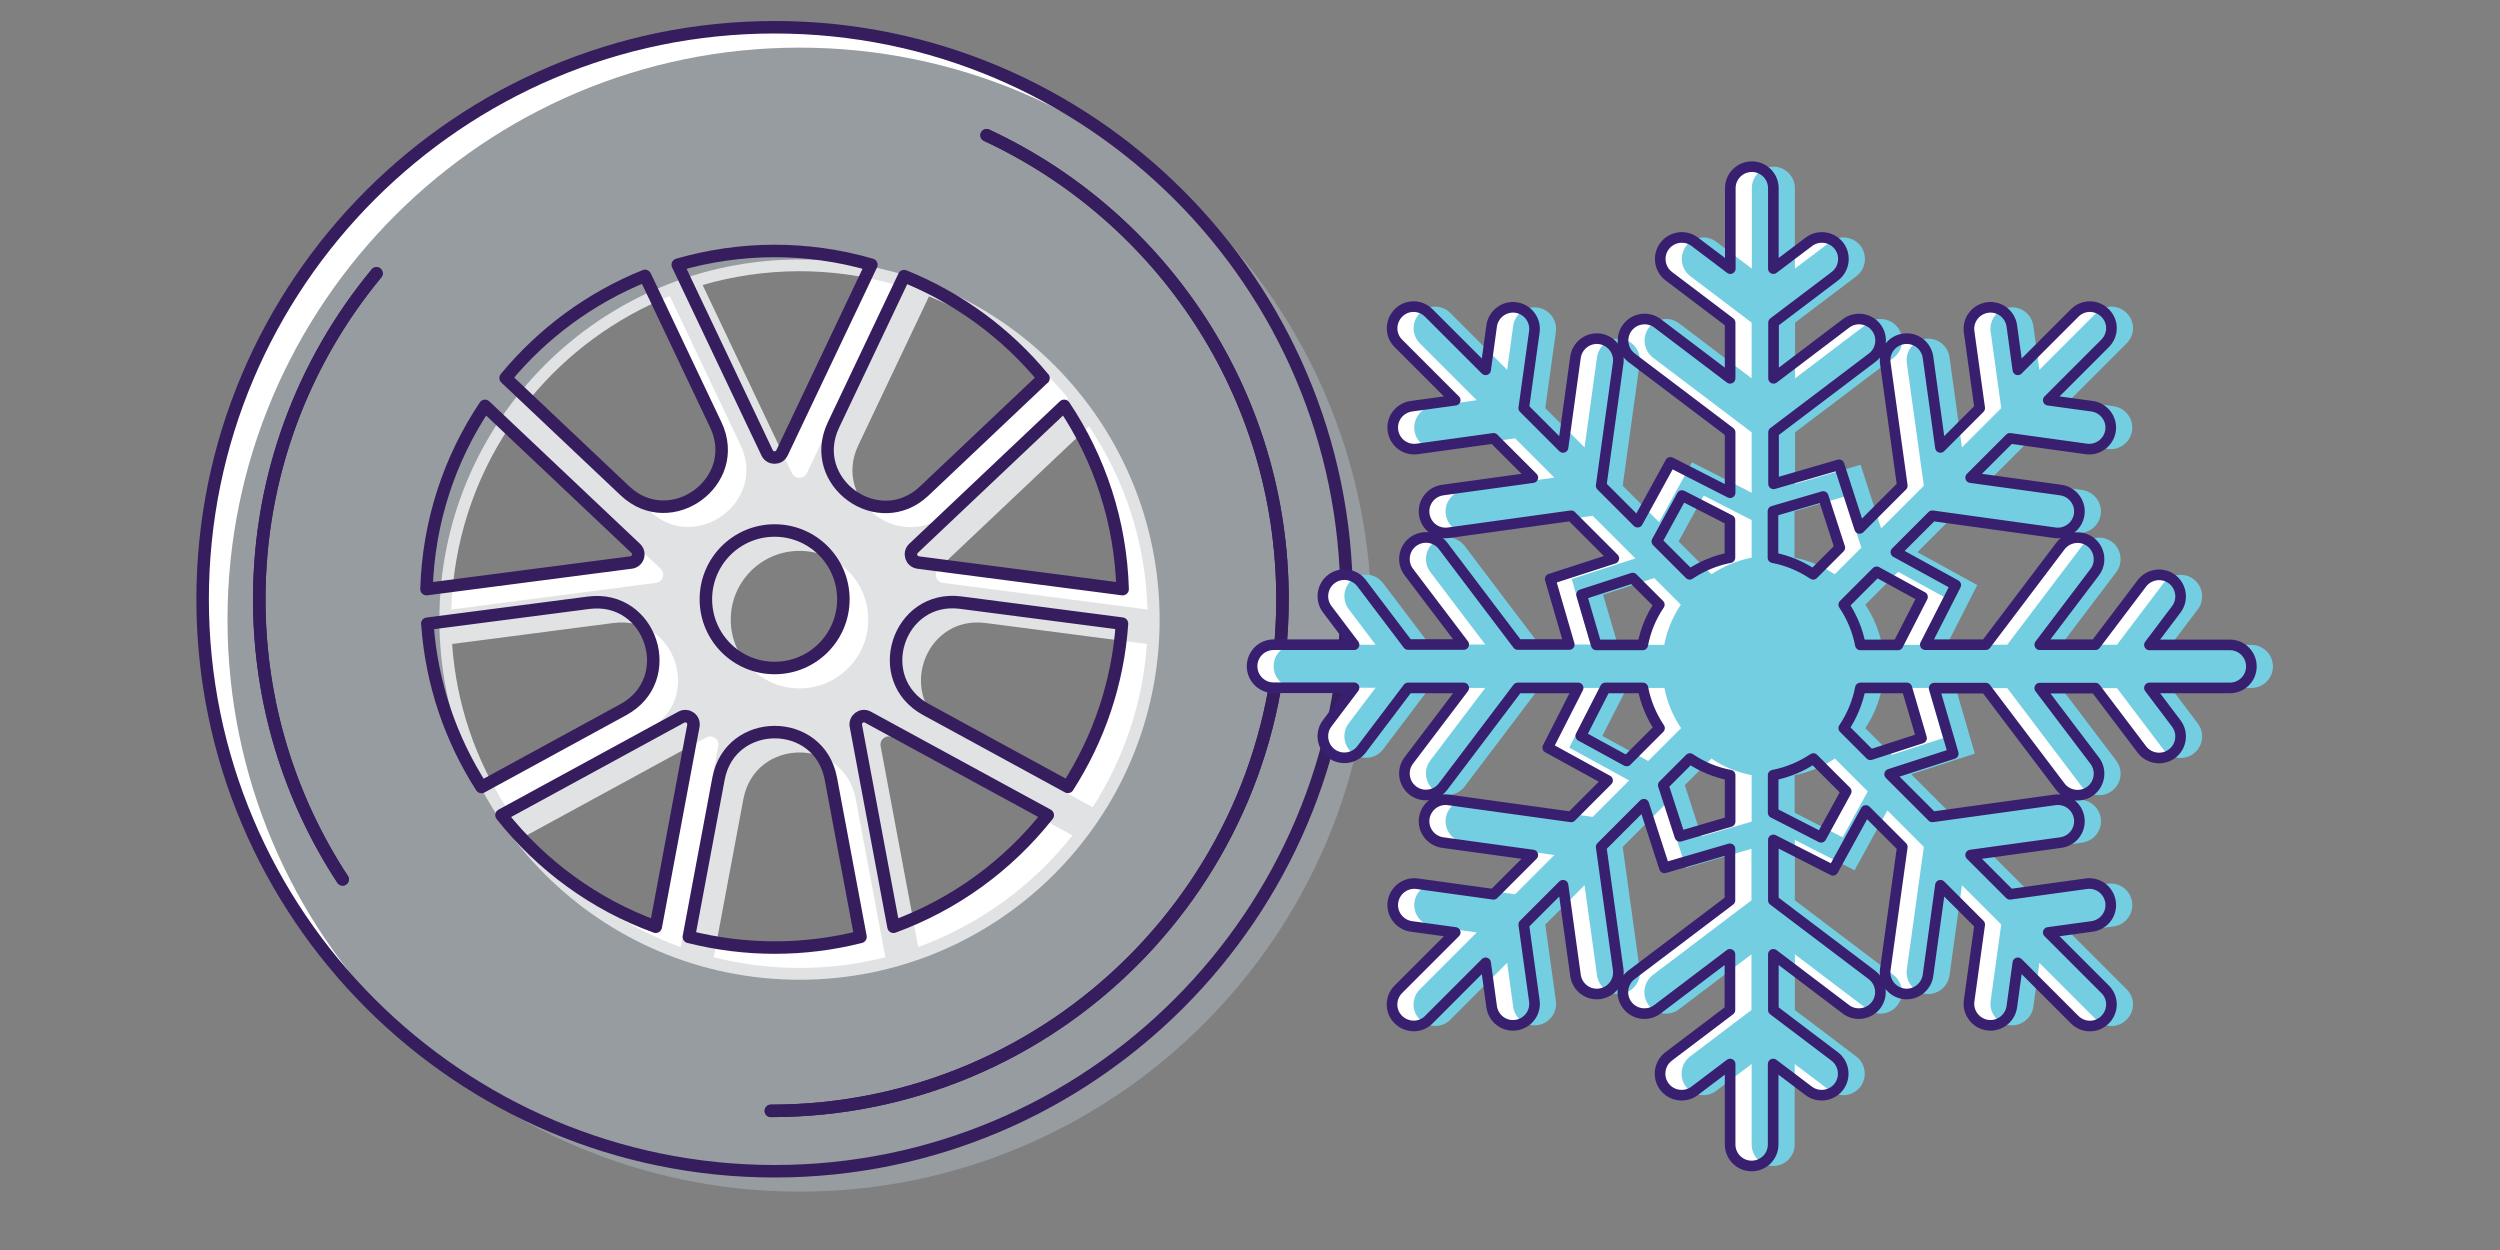
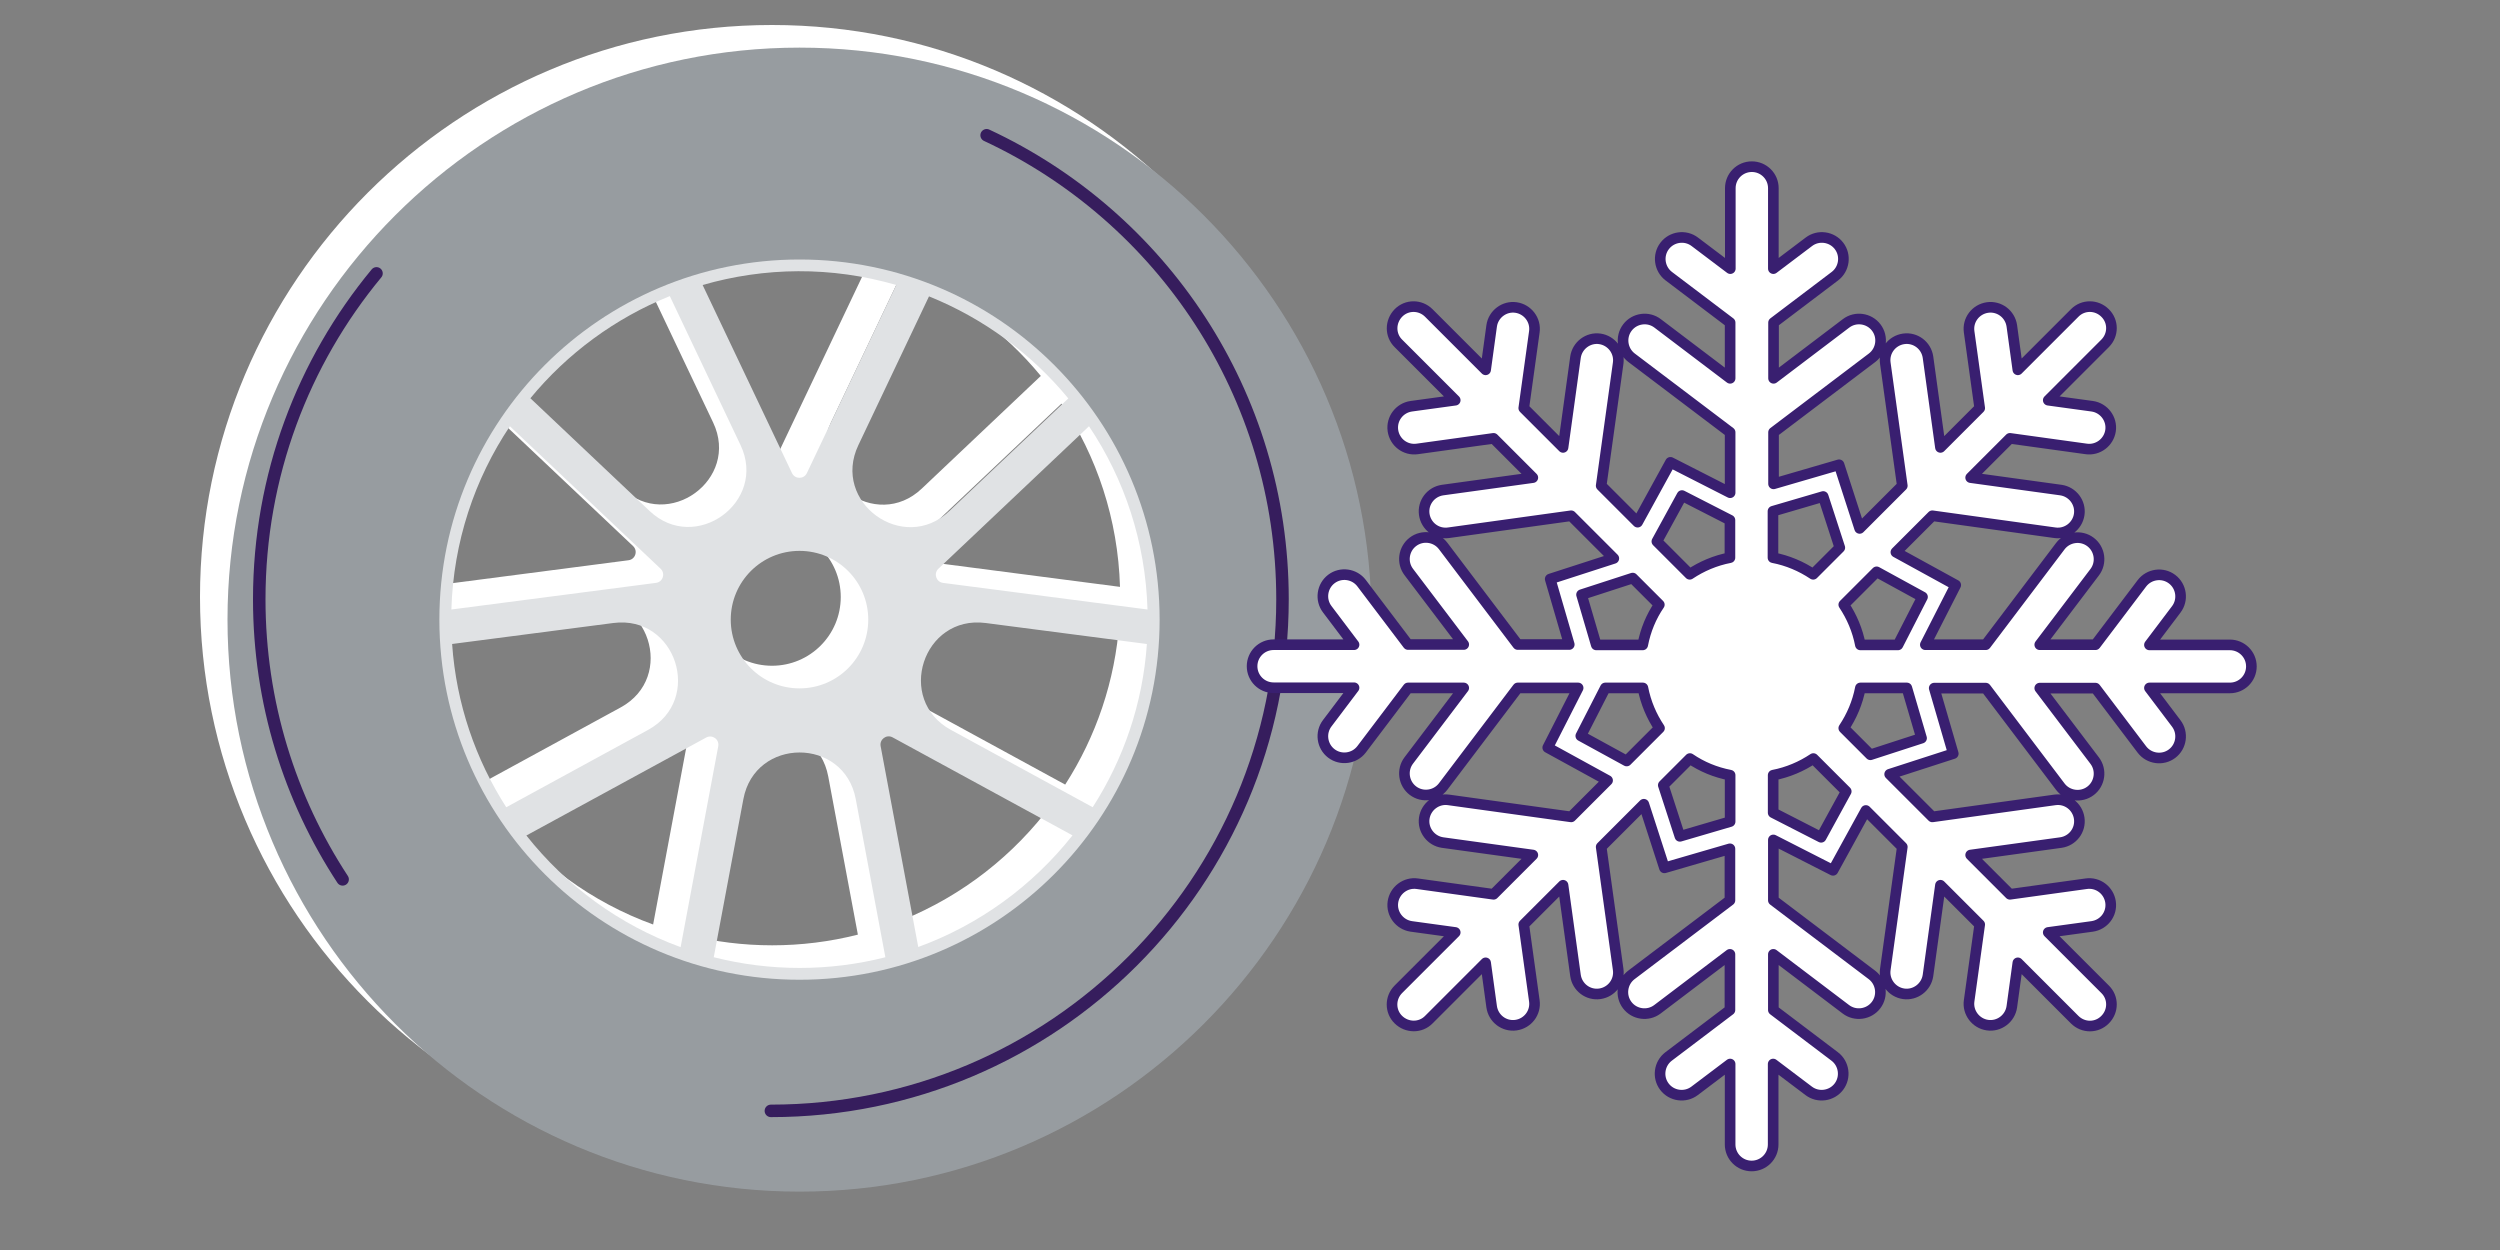
<svg xmlns="http://www.w3.org/2000/svg" width="200" height="100" viewBox="0 0 200 100" fill="none">
  <rect x="0" y="0" width="200" height="100" fill="#808080" stroke="none" />
  <path d="M61.76 2C36.53 2 16 22.53 16 47.76C16 72.99 36.53 93.52 61.76 93.52C86.99 93.52 107.52 72.99 107.52 47.76C107.52 22.53 86.99 2 61.76 2ZM83.27 30.07L73.74 39.09C70.08 42.56 64.29 38.39 66.47 33.81L72.12 21.91C76.49 23.67 80.32 26.5 83.27 30.08V30.07ZM67.26 47.76C67.26 50.8 64.8 53.26 61.76 53.26C58.72 53.26 56.26 50.8 56.26 47.76C56.26 44.72 58.72 42.26 61.76 42.26C64.8 42.26 67.26 44.72 67.26 47.76ZM69.51 21L62.36 36.05C62.12 36.55 61.41 36.55 61.17 36.05L54.02 21C58.97 19.57 64.31 19.49 69.51 21ZM51.4 21.9L57.05 33.8C59.22 38.36 53.43 42.54 49.78 39.08L40.24 30.06C43.19 26.48 47.02 23.65 51.39 21.89L51.4 21.9ZM38.59 32.29L50.65 43.69C51.05 44.07 50.83 44.75 50.28 44.82L33.91 46.95C34.07 41.54 35.77 36.51 38.59 32.29ZM33.97 49.72L46.88 48.04C51.89 47.39 54.1 54.16 49.66 56.59L38.31 62.78C35.86 58.96 34.31 54.51 33.98 49.72H33.97ZM39.91 65.03L54.3 57.19C54.79 56.93 55.36 57.34 55.26 57.89L52.25 73.96C47.35 72.18 43.09 69.05 39.91 65.03ZM54.9 74.77L57.27 62.12C58.2 57.15 65.33 57.14 66.26 62.12L68.63 74.77C64.14 75.91 59.41 75.91 54.91 74.77H54.9ZM71.27 73.96L68.26 57.89C68.16 57.36 68.72 56.92 69.22 57.19L83.61 65.03C80.43 69.05 76.17 72.17 71.27 73.96ZM85.22 62.77L73.87 56.58C69.43 54.16 71.63 47.38 76.65 48.03L89.55 49.71C89.22 54.49 87.67 58.94 85.22 62.76V62.77ZM73.24 44.82C72.69 44.75 72.47 44.07 72.87 43.69L84.92 32.29C87.75 36.51 89.44 41.54 89.6 46.95L73.23 44.82H73.24Z" fill="white" />
  <path d="M63.96 14.37C44.55 14.37 28.76 30.16 28.76 49.57C28.76 68.98 44.55 84.77 63.96 84.77C83.37 84.77 99.16 68.98 99.16 49.57C99.16 30.16 83.36 14.37 63.96 14.37ZM85.47 31.87L75.94 40.89C72.28 44.36 66.49 40.19 68.67 35.61L74.32 23.71C78.69 25.47 82.52 28.3 85.47 31.88V31.87ZM69.46 49.57C69.46 52.61 67 55.07 63.96 55.07C60.92 55.07 58.46 52.61 58.46 49.57C58.46 46.53 60.92 44.07 63.96 44.07C67 44.07 69.46 46.53 69.46 49.57ZM71.7 22.8L64.55 37.85C64.31 38.35 63.6 38.35 63.36 37.85L56.21 22.8C61.16 21.37 66.5 21.29 71.7 22.8ZM53.59 23.7L59.24 35.6C61.41 40.16 55.62 44.34 51.97 40.88L42.43 31.86C45.38 28.28 49.21 25.45 53.58 23.69L53.59 23.7ZM40.79 34.1L52.85 45.5C53.25 45.88 53.03 46.56 52.48 46.63L36.11 48.76C36.27 43.35 37.97 38.32 40.79 34.1ZM36.16 51.52L49.07 49.84C54.08 49.19 56.29 55.96 51.85 58.39L40.5 64.58C38.05 60.76 36.5 56.31 36.17 51.52H36.16ZM42.11 66.84L56.5 59C56.99 58.74 57.56 59.15 57.46 59.7L54.45 75.77C49.55 73.99 45.29 70.86 42.11 66.84ZM57.1 76.58L59.47 63.93C60.4 58.96 67.53 58.95 68.46 63.93L70.83 76.58C66.34 77.72 61.61 77.72 57.11 76.58H57.1ZM73.46 75.76L70.45 59.69C70.35 59.16 70.91 58.72 71.41 58.99L85.8 66.83C82.62 70.85 78.36 73.97 73.46 75.76ZM87.42 64.58L76.07 58.39C71.63 55.97 73.83 49.19 78.85 49.84L91.75 51.52C91.42 56.3 89.87 60.75 87.42 64.57V64.58ZM75.44 46.63C74.89 46.56 74.67 45.88 75.07 45.5L87.12 34.1C89.95 38.32 91.64 43.35 91.8 48.76L75.43 46.63H75.44Z" fill="#E0E2E4" />
  <path d="M63.96 3.81C38.72 3.81 18.2 24.34 18.2 49.57C18.2 74.8 38.73 95.33 63.96 95.33C89.19 95.33 109.72 74.8 109.72 49.57C109.72 24.34 89.19 3.81 63.96 3.81ZM63.96 78.38C48.05 78.38 35.15 65.48 35.15 49.57C35.15 33.66 48.05 20.76 63.96 20.76C79.87 20.76 92.77 33.66 92.77 49.57C92.77 65.48 79.87 78.38 63.96 78.38Z" fill="#979CA0" />
-   <path d="M61.97 2.18C36.74 2.18 16.21 22.71 16.21 47.94C16.21 73.17 36.74 93.7 61.97 93.7C87.2 93.7 107.73 73.17 107.73 47.94C107.73 22.71 87.2 2.18 61.97 2.18ZM83.48 30.25L73.95 39.27C70.29 42.74 64.5 38.57 66.68 33.99L72.33 22.09C76.7 23.85 80.53 26.68 83.48 30.26V30.25ZM67.47 47.94C67.47 50.98 65.01 53.44 61.97 53.44C58.93 53.44 56.47 50.98 56.47 47.94C56.47 44.9 58.93 42.44 61.97 42.44C65.01 42.44 67.47 44.9 67.47 47.94ZM69.71 21.18L62.56 36.23C62.32 36.73 61.61 36.73 61.37 36.23L54.22 21.18C59.17 19.75 64.51 19.67 69.71 21.18ZM51.61 22.08L57.26 33.98C59.43 38.54 53.64 42.72 49.99 39.26L40.45 30.24C43.4 26.66 47.23 23.83 51.6 22.07L51.61 22.08ZM38.8 32.47L50.86 43.87C51.26 44.25 51.04 44.93 50.49 45L34.12 47.13C34.28 41.72 35.98 36.69 38.8 32.47ZM34.18 49.9L47.09 48.22C52.1 47.57 54.31 54.34 49.87 56.77L38.52 62.96C36.07 59.14 34.52 54.69 34.19 49.9H34.18ZM40.12 65.21L54.51 57.37C55 57.11 55.57 57.52 55.47 58.07L52.46 74.14C47.56 72.36 43.3 69.23 40.12 65.21ZM55.11 74.95L57.48 62.3C58.41 57.33 65.54 57.32 66.47 62.3L68.84 74.95C64.35 76.09 59.62 76.09 55.12 74.95H55.11ZM71.48 74.14L68.47 58.07C68.37 57.54 68.93 57.1 69.43 57.37L83.82 65.21C80.64 69.23 76.38 72.35 71.48 74.14ZM85.43 62.95L74.08 56.76C69.64 54.34 71.84 47.56 76.86 48.21L89.76 49.89C89.43 54.67 87.88 59.12 85.43 62.94V62.95ZM73.45 45C72.9 44.93 72.68 44.25 73.08 43.87L85.13 32.47C87.96 36.69 89.65 41.72 89.81 47.13L73.44 45H73.45Z" stroke="#361D5D" stroke-linecap="round" stroke-linejoin="round" />
-   <path d="M61.67 88.87C84.27 88.87 102.6 70.55 102.6 47.94C102.6 31.5 92.91 17.33 78.93 10.82" stroke="#361D5D" stroke-miterlimit="10" stroke-linecap="round" />
  <path d="M30.12 21.87C24.26 28.95 20.74 38.04 20.74 47.94C20.74 56.21 23.19 63.91 27.41 70.35" stroke="#361D5D" stroke-miterlimit="10" stroke-linecap="round" />
  <path d="M61.67 88.87C84.27 88.87 102.6 70.55 102.6 47.94C102.6 31.5 92.91 17.33 78.93 10.82" stroke="#361D5D" stroke-miterlimit="10" stroke-linecap="round" />
-   <path d="M30.12 21.87C24.26 28.95 20.74 38.04 20.74 47.94C20.74 56.21 23.19 63.91 27.41 70.35" stroke="#361D5D" stroke-miterlimit="10" stroke-linecap="round" />
  <path d="M178.39 51.592H171.955L174.1 48.752C174.674 47.997 174.523 46.909 173.768 46.336C173.013 45.761 171.925 45.913 171.351 46.668L167.636 51.577H163.18L167.575 45.777C168.149 45.021 167.998 43.934 167.243 43.36C166.488 42.786 165.4 42.937 164.826 43.692L158.86 51.577H154.027L156.459 46.804L151.671 44.176L154.586 41.261L164.388 42.62C165.325 42.756 166.201 42.091 166.337 41.155C166.473 40.218 165.808 39.342 164.872 39.206L157.652 38.21L160.794 35.068L166.896 35.914C167.832 36.05 168.708 35.385 168.844 34.449C168.98 33.512 168.315 32.636 167.379 32.5L163.86 32.017L168.406 27.471C169.086 26.791 169.086 25.704 168.406 25.039C167.726 24.359 166.639 24.359 165.974 25.039L161.428 29.585L160.945 26.066C160.809 25.13 159.948 24.465 158.996 24.601C158.06 24.737 157.395 25.598 157.531 26.549L158.377 32.651L155.235 35.793L154.239 28.573C154.103 27.637 153.242 26.972 152.29 27.108C151.354 27.244 150.689 28.105 150.825 29.057L152.184 38.859L148.771 42.273L147.125 37.182L141.884 38.708V34.585L149.768 28.619C150.523 28.045 150.674 26.957 150.1 26.202C149.526 25.447 148.439 25.296 147.683 25.87L141.884 30.265V25.809L146.792 22.094C147.548 21.52 147.699 20.432 147.125 19.677C146.551 18.922 145.463 18.771 144.708 19.345L141.868 21.49V15.055C141.868 14.104 141.098 13.334 140.147 13.334C139.195 13.334 138.425 14.104 138.425 15.055V21.49L135.585 19.345C134.83 18.771 133.743 18.922 133.169 19.677C132.595 20.432 132.746 21.52 133.501 22.094L138.41 25.809V30.265L132.61 25.87C131.855 25.296 130.767 25.447 130.193 26.202C129.619 26.957 129.77 28.045 130.525 28.619L138.41 34.585V39.418L133.637 36.986L131.009 41.774L128.094 38.859L129.453 29.057C129.589 28.12 128.924 27.244 127.988 27.108C127.052 26.972 126.176 27.637 126.04 28.573L125.043 35.793L121.901 32.651L122.747 26.549C122.883 25.613 122.218 24.737 121.282 24.601C120.345 24.465 119.469 25.13 119.333 26.066L118.85 29.585L114.304 25.039C113.624 24.359 112.537 24.359 111.872 25.039C111.208 25.719 111.192 26.806 111.872 27.471L116.418 32.017L112.899 32.5C111.963 32.636 111.298 33.497 111.434 34.449C111.57 35.385 112.431 36.05 113.383 35.914L119.485 35.068L122.626 38.21L115.406 39.206C114.47 39.342 113.805 40.203 113.941 41.155C114.077 42.091 114.938 42.756 115.89 42.62L125.692 41.261L129.106 44.674L124.016 46.32L125.541 51.561H121.418L115.452 43.677C114.878 42.922 113.79 42.771 113.035 43.345C112.28 43.919 112.129 45.006 112.703 45.761L117.098 51.561H112.642L108.927 46.653C108.353 45.897 107.265 45.746 106.51 46.32C105.755 46.894 105.604 47.982 106.178 48.737L108.323 51.577H101.889C100.937 51.577 100.167 52.347 100.167 53.298C100.167 54.25 100.937 55.02 101.889 55.02H108.323L106.178 57.86C105.604 58.615 105.755 59.702 106.51 60.276C107.265 60.85 108.353 60.699 108.927 59.944L112.642 55.035H117.098L112.703 60.835C112.129 61.59 112.28 62.678 113.035 63.252C113.79 63.826 114.878 63.675 115.452 62.919L121.418 55.035H126.251L123.819 59.808L128.607 62.436L125.692 65.351L115.89 63.992C114.953 63.856 114.077 64.52 113.941 65.457C113.805 66.393 114.47 67.269 115.406 67.405L122.626 68.402L119.485 71.544L113.383 70.698C112.446 70.562 111.57 71.227 111.434 72.163C111.298 73.1 111.963 73.975 112.899 74.112L116.418 74.595L111.872 79.141C111.192 79.821 111.192 80.908 111.872 81.573C112.552 82.237 113.639 82.252 114.304 81.573L118.85 77.026L119.333 80.546C119.469 81.482 120.33 82.147 121.282 82.011C122.218 81.875 122.883 81.014 122.747 80.062L121.901 73.96L125.043 70.819L126.04 78.038C126.176 78.975 127.036 79.639 127.988 79.504C128.924 79.368 129.589 78.507 129.453 77.555L128.094 67.753L131.507 64.339L133.154 69.429L138.395 67.904V72.027L130.51 77.993C129.755 78.567 129.604 79.655 130.178 80.41C130.752 81.165 131.839 81.316 132.595 80.742L138.395 76.347V80.802L133.486 84.518C132.731 85.092 132.58 86.18 133.154 86.935C133.727 87.69 134.815 87.841 135.57 87.267L138.41 85.122V91.556C138.41 92.508 139.18 93.278 140.132 93.278C141.083 93.278 141.853 92.508 141.853 91.556V85.122L144.693 87.267C145.448 87.841 146.536 87.69 147.11 86.935C147.683 86.18 147.532 85.092 146.777 84.518L141.868 80.802V76.347L147.668 80.742C148.424 81.316 149.511 81.165 150.085 80.41C150.659 79.655 150.508 78.567 149.753 77.993L141.868 72.027V67.194L146.641 69.626L149.269 64.838L152.184 67.753L150.825 77.555C150.689 78.492 151.354 79.368 152.29 79.504C153.227 79.639 154.103 78.975 154.239 78.038L155.235 70.819L158.377 73.96L157.531 80.062C157.395 80.999 158.06 81.875 158.996 82.011C159.933 82.147 160.809 81.482 160.945 80.546L161.428 77.026L165.974 81.573C166.654 82.252 167.741 82.252 168.406 81.573C169.086 80.893 169.086 79.806 168.406 79.141L163.86 74.595L167.379 74.112C168.315 73.975 168.98 73.115 168.844 72.163C168.708 71.227 167.847 70.562 166.896 70.698L160.794 71.544L157.652 68.402L164.872 67.405C165.808 67.269 166.473 66.409 166.337 65.457C166.201 64.52 165.34 63.856 164.388 63.992L154.586 65.351L151.172 61.938L156.262 60.291L154.737 55.05H158.86L164.826 62.935C165.4 63.69 166.488 63.841 167.243 63.267C167.998 62.693 168.149 61.605 167.575 60.85L163.18 55.05H167.636L171.351 59.959C171.925 60.714 173.013 60.865 173.768 60.291C174.523 59.718 174.674 58.63 174.1 57.875L171.955 55.035H178.39C179.341 55.035 180.111 54.265 180.111 53.313C180.111 52.362 179.341 51.592 178.39 51.592ZM153.801 47.755L151.837 51.592H148.831C148.605 50.413 148.137 49.326 147.502 48.374L150.13 45.746L153.801 47.755ZM145.856 39.72L147.185 43.813L145.055 45.943C144.104 45.308 143.016 44.84 141.838 44.614V40.898L145.856 39.72ZM134.558 39.644L138.395 41.608V44.614C137.216 44.84 136.129 45.308 135.177 45.943L132.549 43.315L134.558 39.644ZM126.523 47.574L130.616 46.245L132.746 48.374C132.096 49.326 131.643 50.413 131.417 51.592H127.701L126.523 47.574ZM126.463 58.872L128.426 55.035H131.432C131.658 56.213 132.126 57.301 132.761 58.252L130.133 60.88L126.463 58.872ZM134.392 66.907L133.063 62.814L135.193 60.684C136.144 61.334 137.232 61.787 138.41 62.013V65.729L134.392 66.907ZM145.69 66.983L141.853 65.019V62.013C143.031 61.787 144.119 61.319 145.07 60.684L147.699 63.312L145.69 66.983ZM153.725 59.053L149.632 60.382L147.502 58.252C148.137 57.301 148.605 56.213 148.831 55.035H152.547L153.725 59.053Z" fill="white" />
-   <path d="M180.112 51.592H173.677L175.822 48.752C176.396 47.997 176.245 46.909 175.49 46.336C174.735 45.761 173.647 45.913 173.073 46.668L169.358 51.577H164.902L169.297 45.777C169.871 45.021 169.72 43.934 168.965 43.36C168.21 42.786 167.122 42.937 166.548 43.692L160.582 51.577H155.749L158.181 46.804L153.393 44.176L156.308 41.261L166.11 42.62C167.047 42.756 167.923 42.091 168.059 41.155C168.195 40.218 167.53 39.342 166.594 39.206L159.374 38.21L162.516 35.068L168.618 35.914C169.554 36.05 170.43 35.385 170.566 34.449C170.702 33.512 170.037 32.636 169.101 32.5L165.582 32.017L170.128 27.471C170.808 26.791 170.808 25.704 170.128 25.039C169.448 24.359 168.361 24.359 167.696 25.039L163.15 29.585L162.667 26.066C162.531 25.13 161.67 24.465 160.718 24.601C159.782 24.737 159.117 25.598 159.253 26.549L160.099 32.651L156.957 35.793L155.96 28.573C155.825 27.637 154.964 26.972 154.012 27.108C153.076 27.244 152.411 28.105 152.547 29.057L153.906 38.859L150.493 42.273L148.847 37.182L143.605 38.708V34.585L151.49 28.619C152.245 28.045 152.396 26.957 151.822 26.202C151.248 25.447 150.161 25.296 149.405 25.87L143.605 30.265V25.809L148.514 22.094C149.269 21.52 149.42 20.432 148.847 19.677C148.273 18.922 147.185 18.771 146.43 19.345L143.59 21.49V15.055C143.59 14.104 142.82 13.334 141.869 13.334C140.917 13.334 140.147 14.104 140.147 15.055V21.49L137.307 19.345C136.552 18.771 135.464 18.922 134.891 19.677C134.317 20.432 134.468 21.52 135.223 22.094L140.132 25.809V30.265L134.332 25.87C133.577 25.296 132.489 25.447 131.915 26.202C131.341 26.957 131.492 28.045 132.247 28.619L140.132 34.585V39.418L135.359 36.986L132.731 41.774L129.816 38.859L131.175 29.057C131.311 28.12 130.646 27.244 129.71 27.108C128.773 26.972 127.897 27.637 127.762 28.573L126.765 35.793L123.623 32.651L124.469 26.549C124.605 25.613 123.94 24.737 123.004 24.601C122.067 24.465 121.191 25.13 121.055 26.066L120.572 29.585L116.026 25.039C115.346 24.359 114.259 24.359 113.594 25.039C112.93 25.719 112.914 26.806 113.594 27.471L118.14 32.017L114.621 32.5C113.685 32.636 113.02 33.497 113.156 34.449C113.292 35.385 114.153 36.05 115.104 35.914L121.206 35.068L124.348 38.21L117.128 39.206C116.192 39.342 115.527 40.203 115.663 41.155C115.799 42.091 116.66 42.756 117.612 42.62L127.414 41.261L130.828 44.674L125.738 46.32L127.263 51.561H123.14L117.174 43.677C116.6 42.922 115.512 42.771 114.757 43.345C114.002 43.919 113.851 45.006 114.425 45.761L118.82 51.561H114.364L110.649 46.653C110.075 45.897 108.987 45.746 108.232 46.32C107.477 46.894 107.326 47.982 107.9 48.737L110.045 51.577H103.61C102.659 51.577 101.889 52.347 101.889 53.298C101.889 54.25 102.659 55.02 103.61 55.02H110.045L107.9 57.86C107.326 58.615 107.477 59.702 108.232 60.276C108.987 60.85 110.075 60.699 110.649 59.944L114.364 55.035H118.82L114.425 60.835C113.851 61.59 114.002 62.678 114.757 63.252C115.512 63.826 116.6 63.675 117.174 62.919L123.14 55.035H127.973L125.541 59.808L130.329 62.436L127.414 65.351L117.612 63.992C116.675 63.856 115.799 64.52 115.663 65.457C115.527 66.393 116.192 67.269 117.128 67.405L124.348 68.402L121.206 71.544L115.104 70.698C114.168 70.562 113.292 71.227 113.156 72.163C113.02 73.1 113.685 73.975 114.621 74.112L118.14 74.595L113.594 79.141C112.914 79.821 112.914 80.908 113.594 81.573C114.274 82.237 115.361 82.252 116.026 81.573L120.572 77.026L121.055 80.546C121.191 81.482 122.052 82.147 123.004 82.011C123.94 81.875 124.605 81.014 124.469 80.062L123.623 73.96L126.765 70.819L127.762 78.038C127.897 78.975 128.758 79.639 129.71 79.504C130.646 79.368 131.311 78.507 131.175 77.555L129.816 67.753L133.229 64.339L134.875 69.429L140.116 67.904V72.027L132.232 77.993C131.477 78.567 131.326 79.655 131.9 80.41C132.474 81.165 133.561 81.316 134.317 80.742L140.116 76.347V80.802L135.208 84.518C134.453 85.092 134.302 86.18 134.875 86.935C135.449 87.69 136.537 87.841 137.292 87.267L140.132 85.122V91.556C140.132 92.508 140.902 93.278 141.853 93.278C142.805 93.278 143.575 92.508 143.575 91.556V85.122L146.415 87.267C147.17 87.841 148.257 87.69 148.831 86.935C149.405 86.18 149.254 85.092 148.499 84.518L143.59 80.802V76.347L149.39 80.742C150.145 81.316 151.233 81.165 151.807 80.41C152.381 79.655 152.23 78.567 151.475 77.993L143.59 72.027V67.194L148.363 69.626L150.991 64.838L153.906 67.753L152.547 77.555C152.411 78.492 153.076 79.368 154.012 79.504C154.948 79.639 155.825 78.975 155.96 78.038L156.957 70.819L160.099 73.96L159.253 80.062C159.117 80.999 159.782 81.875 160.718 82.011C161.655 82.147 162.531 81.482 162.667 80.546L163.15 77.026L167.696 81.573C168.376 82.252 169.463 82.252 170.128 81.573C170.808 80.893 170.808 79.806 170.128 79.141L165.582 74.595L169.101 74.112C170.037 73.975 170.702 73.115 170.566 72.163C170.43 71.227 169.569 70.562 168.618 70.698L162.516 71.544L159.374 68.402L166.594 67.405C167.53 67.269 168.195 66.409 168.059 65.457C167.923 64.52 167.062 63.856 166.11 63.992L156.308 65.351L152.894 61.938L157.984 60.291L156.459 55.05H160.582L166.548 62.935C167.122 63.69 168.21 63.841 168.965 63.267C169.72 62.693 169.871 61.605 169.297 60.85L164.902 55.05H169.358L173.073 59.959C173.647 60.714 174.735 60.865 175.49 60.291C176.245 59.718 176.396 58.63 175.822 57.875L173.677 55.035H180.112C181.063 55.035 181.833 54.265 181.833 53.313C181.833 52.362 181.063 51.592 180.112 51.592ZM155.522 47.755L153.559 51.592H150.553C150.327 50.413 149.858 49.326 149.224 48.374L151.852 45.746L155.522 47.755ZM147.578 39.72L148.907 43.813L146.777 45.943C145.826 45.308 144.738 44.84 143.56 44.614V40.898L147.578 39.72ZM136.295 39.644L140.132 41.608V44.614C138.953 44.84 137.866 45.308 136.914 45.943L134.286 43.315L136.295 39.644ZM128.245 47.574L132.338 46.245L134.468 48.374C133.818 49.326 133.365 50.413 133.138 51.592H129.423L128.245 47.574ZM128.184 58.872L130.148 55.035H133.154C133.38 56.213 133.848 57.301 134.483 58.252L131.855 60.88L128.184 58.872ZM136.114 66.907L134.785 62.814L136.914 60.684C137.866 61.334 138.953 61.787 140.132 62.013V65.729L136.114 66.907ZM147.412 66.983L143.575 65.019V62.013C144.753 61.787 145.841 61.319 146.792 60.684L149.42 63.312L147.412 66.983ZM155.447 59.053L151.354 60.382L149.224 58.252C149.858 57.301 150.327 56.213 150.553 55.035H154.269L155.447 59.053Z" fill="#74CEE2" />
  <path d="M178.39 51.592H171.955L174.1 48.752C174.674 47.997 174.523 46.909 173.768 46.336C173.013 45.761 171.925 45.913 171.351 46.668L167.636 51.577H163.18L167.575 45.777C168.149 45.021 167.998 43.934 167.243 43.36C166.488 42.786 165.4 42.937 164.826 43.692L158.86 51.577H154.027L156.459 46.804L151.671 44.176L154.586 41.261L164.388 42.62C165.325 42.756 166.201 42.091 166.337 41.155C166.473 40.218 165.808 39.342 164.872 39.206L157.652 38.21L160.794 35.068L166.896 35.914C167.832 36.05 168.708 35.385 168.844 34.449C168.98 33.512 168.315 32.636 167.379 32.5L163.86 32.017L168.406 27.471C169.086 26.791 169.086 25.704 168.406 25.039C167.726 24.359 166.639 24.359 165.974 25.039L161.428 29.585L160.945 26.066C160.809 25.13 159.948 24.465 158.996 24.601C158.06 24.737 157.395 25.598 157.531 26.549L158.377 32.651L155.235 35.793L154.239 28.573C154.103 27.637 153.242 26.972 152.29 27.108C151.354 27.244 150.689 28.105 150.825 29.057L152.184 38.859L148.771 42.273L147.125 37.182L141.884 38.708V34.585L149.768 28.619C150.523 28.045 150.674 26.957 150.1 26.202C149.526 25.447 148.439 25.296 147.683 25.87L141.884 30.265V25.809L146.792 22.094C147.548 21.52 147.699 20.432 147.125 19.677C146.551 18.922 145.463 18.771 144.708 19.345L141.868 21.49V15.055C141.868 14.104 141.098 13.334 140.147 13.334C139.195 13.334 138.425 14.104 138.425 15.055V21.49L135.585 19.345C134.83 18.771 133.743 18.922 133.169 19.677C132.595 20.432 132.746 21.52 133.501 22.094L138.41 25.809V30.265L132.61 25.87C131.855 25.296 130.767 25.447 130.193 26.202C129.619 26.957 129.77 28.045 130.525 28.619L138.41 34.585V39.418L133.637 36.986L131.009 41.774L128.094 38.859L129.453 29.057C129.589 28.12 128.924 27.244 127.988 27.108C127.052 26.972 126.176 27.637 126.04 28.573L125.043 35.793L121.901 32.651L122.747 26.549C122.883 25.613 122.218 24.737 121.282 24.601C120.345 24.465 119.469 25.13 119.333 26.066L118.85 29.585L114.304 25.039C113.624 24.359 112.537 24.359 111.872 25.039C111.208 25.719 111.192 26.806 111.872 27.471L116.418 32.017L112.899 32.5C111.963 32.636 111.298 33.497 111.434 34.449C111.57 35.385 112.431 36.05 113.383 35.914L119.485 35.068L122.626 38.21L115.406 39.206C114.47 39.342 113.805 40.203 113.941 41.155C114.077 42.091 114.938 42.756 115.89 42.62L125.692 41.261L129.106 44.674L124.016 46.32L125.541 51.561H121.418L115.452 43.677C114.878 42.922 113.79 42.771 113.035 43.345C112.28 43.919 112.129 45.006 112.703 45.761L117.098 51.561H112.642L108.927 46.653C108.353 45.897 107.265 45.746 106.51 46.32C105.755 46.894 105.604 47.982 106.178 48.737L108.323 51.577H101.889C100.937 51.577 100.167 52.347 100.167 53.298C100.167 54.25 100.937 55.02 101.889 55.02H108.323L106.178 57.86C105.604 58.615 105.755 59.702 106.51 60.276C107.265 60.85 108.353 60.699 108.927 59.944L112.642 55.035H117.098L112.703 60.835C112.129 61.59 112.28 62.678 113.035 63.252C113.79 63.826 114.878 63.675 115.452 62.919L121.418 55.035H126.251L123.819 59.808L128.607 62.436L125.692 65.351L115.89 63.992C114.953 63.856 114.077 64.52 113.941 65.457C113.805 66.393 114.47 67.269 115.406 67.405L122.626 68.402L119.485 71.544L113.383 70.698C112.446 70.562 111.57 71.227 111.434 72.163C111.298 73.1 111.963 73.975 112.899 74.112L116.418 74.595L111.872 79.141C111.192 79.821 111.192 80.908 111.872 81.573C112.552 82.237 113.639 82.252 114.304 81.573L118.85 77.026L119.333 80.546C119.469 81.482 120.33 82.147 121.282 82.011C122.218 81.875 122.883 81.014 122.747 80.062L121.901 73.96L125.043 70.819L126.04 78.038C126.176 78.975 127.036 79.639 127.988 79.504C128.924 79.368 129.589 78.507 129.453 77.555L128.094 67.753L131.507 64.339L133.154 69.429L138.395 67.904V72.027L130.51 77.993C129.755 78.567 129.604 79.655 130.178 80.41C130.752 81.165 131.839 81.316 132.595 80.742L138.395 76.347V80.802L133.486 84.518C132.731 85.092 132.58 86.18 133.154 86.935C133.727 87.69 134.815 87.841 135.57 87.267L138.41 85.122V91.556C138.41 92.508 139.18 93.278 140.132 93.278C141.083 93.278 141.853 92.508 141.853 91.556V85.122L144.693 87.267C145.448 87.841 146.536 87.69 147.11 86.935C147.683 86.18 147.532 85.092 146.777 84.518L141.868 80.802V76.347L147.668 80.742C148.424 81.316 149.511 81.165 150.085 80.41C150.659 79.655 150.508 78.567 149.753 77.993L141.868 72.027V67.194L146.641 69.626L149.269 64.838L152.184 67.753L150.825 77.555C150.689 78.492 151.354 79.368 152.29 79.504C153.227 79.639 154.103 78.975 154.239 78.038L155.235 70.819L158.377 73.96L157.531 80.062C157.395 80.999 158.06 81.875 158.996 82.011C159.933 82.147 160.809 81.482 160.945 80.546L161.428 77.026L165.974 81.573C166.654 82.252 167.741 82.252 168.406 81.573C169.086 80.893 169.086 79.806 168.406 79.141L163.86 74.595L167.379 74.112C168.315 73.975 168.98 73.115 168.844 72.163C168.708 71.227 167.847 70.562 166.896 70.698L160.794 71.544L157.652 68.402L164.872 67.405C165.808 67.269 166.473 66.409 166.337 65.457C166.201 64.52 165.34 63.856 164.388 63.992L154.586 65.351L151.172 61.938L156.262 60.291L154.737 55.05H158.86L164.826 62.935C165.4 63.69 166.488 63.841 167.243 63.267C167.998 62.693 168.149 61.605 167.575 60.85L163.18 55.05H167.636L171.351 59.959C171.925 60.714 173.013 60.865 173.768 60.291C174.523 59.718 174.674 58.63 174.1 57.875L171.955 55.035H178.39C179.341 55.035 180.111 54.265 180.111 53.313C180.111 52.362 179.341 51.592 178.39 51.592ZM153.801 47.755L151.837 51.592H148.831C148.605 50.413 148.137 49.326 147.502 48.374L150.13 45.746L153.801 47.755ZM145.856 39.72L147.185 43.813L145.055 45.943C144.104 45.308 143.016 44.84 141.838 44.614V40.898L145.856 39.72ZM134.558 39.644L138.395 41.608V44.614C137.216 44.84 136.129 45.308 135.177 45.943L132.549 43.315L134.558 39.644ZM126.523 47.574L130.616 46.245L132.746 48.374C132.096 49.326 131.643 50.413 131.417 51.592H127.701L126.523 47.574ZM126.463 58.872L128.426 55.035H131.432C131.658 56.213 132.126 57.301 132.761 58.252L130.133 60.88L126.463 58.872ZM134.392 66.907L133.063 62.814L135.193 60.684C136.144 61.334 137.232 61.787 138.41 62.013V65.729L134.392 66.907ZM145.69 66.983L141.853 65.019V62.013C143.031 61.787 144.119 61.319 145.07 60.684L147.699 63.312L145.69 66.983ZM153.725 59.053L149.632 60.382L147.502 58.252C148.137 57.301 148.605 56.213 148.831 55.035H152.547L153.725 59.053Z" stroke="#391F70" stroke-width="0.85" stroke-linecap="round" stroke-linejoin="round" />
</svg>